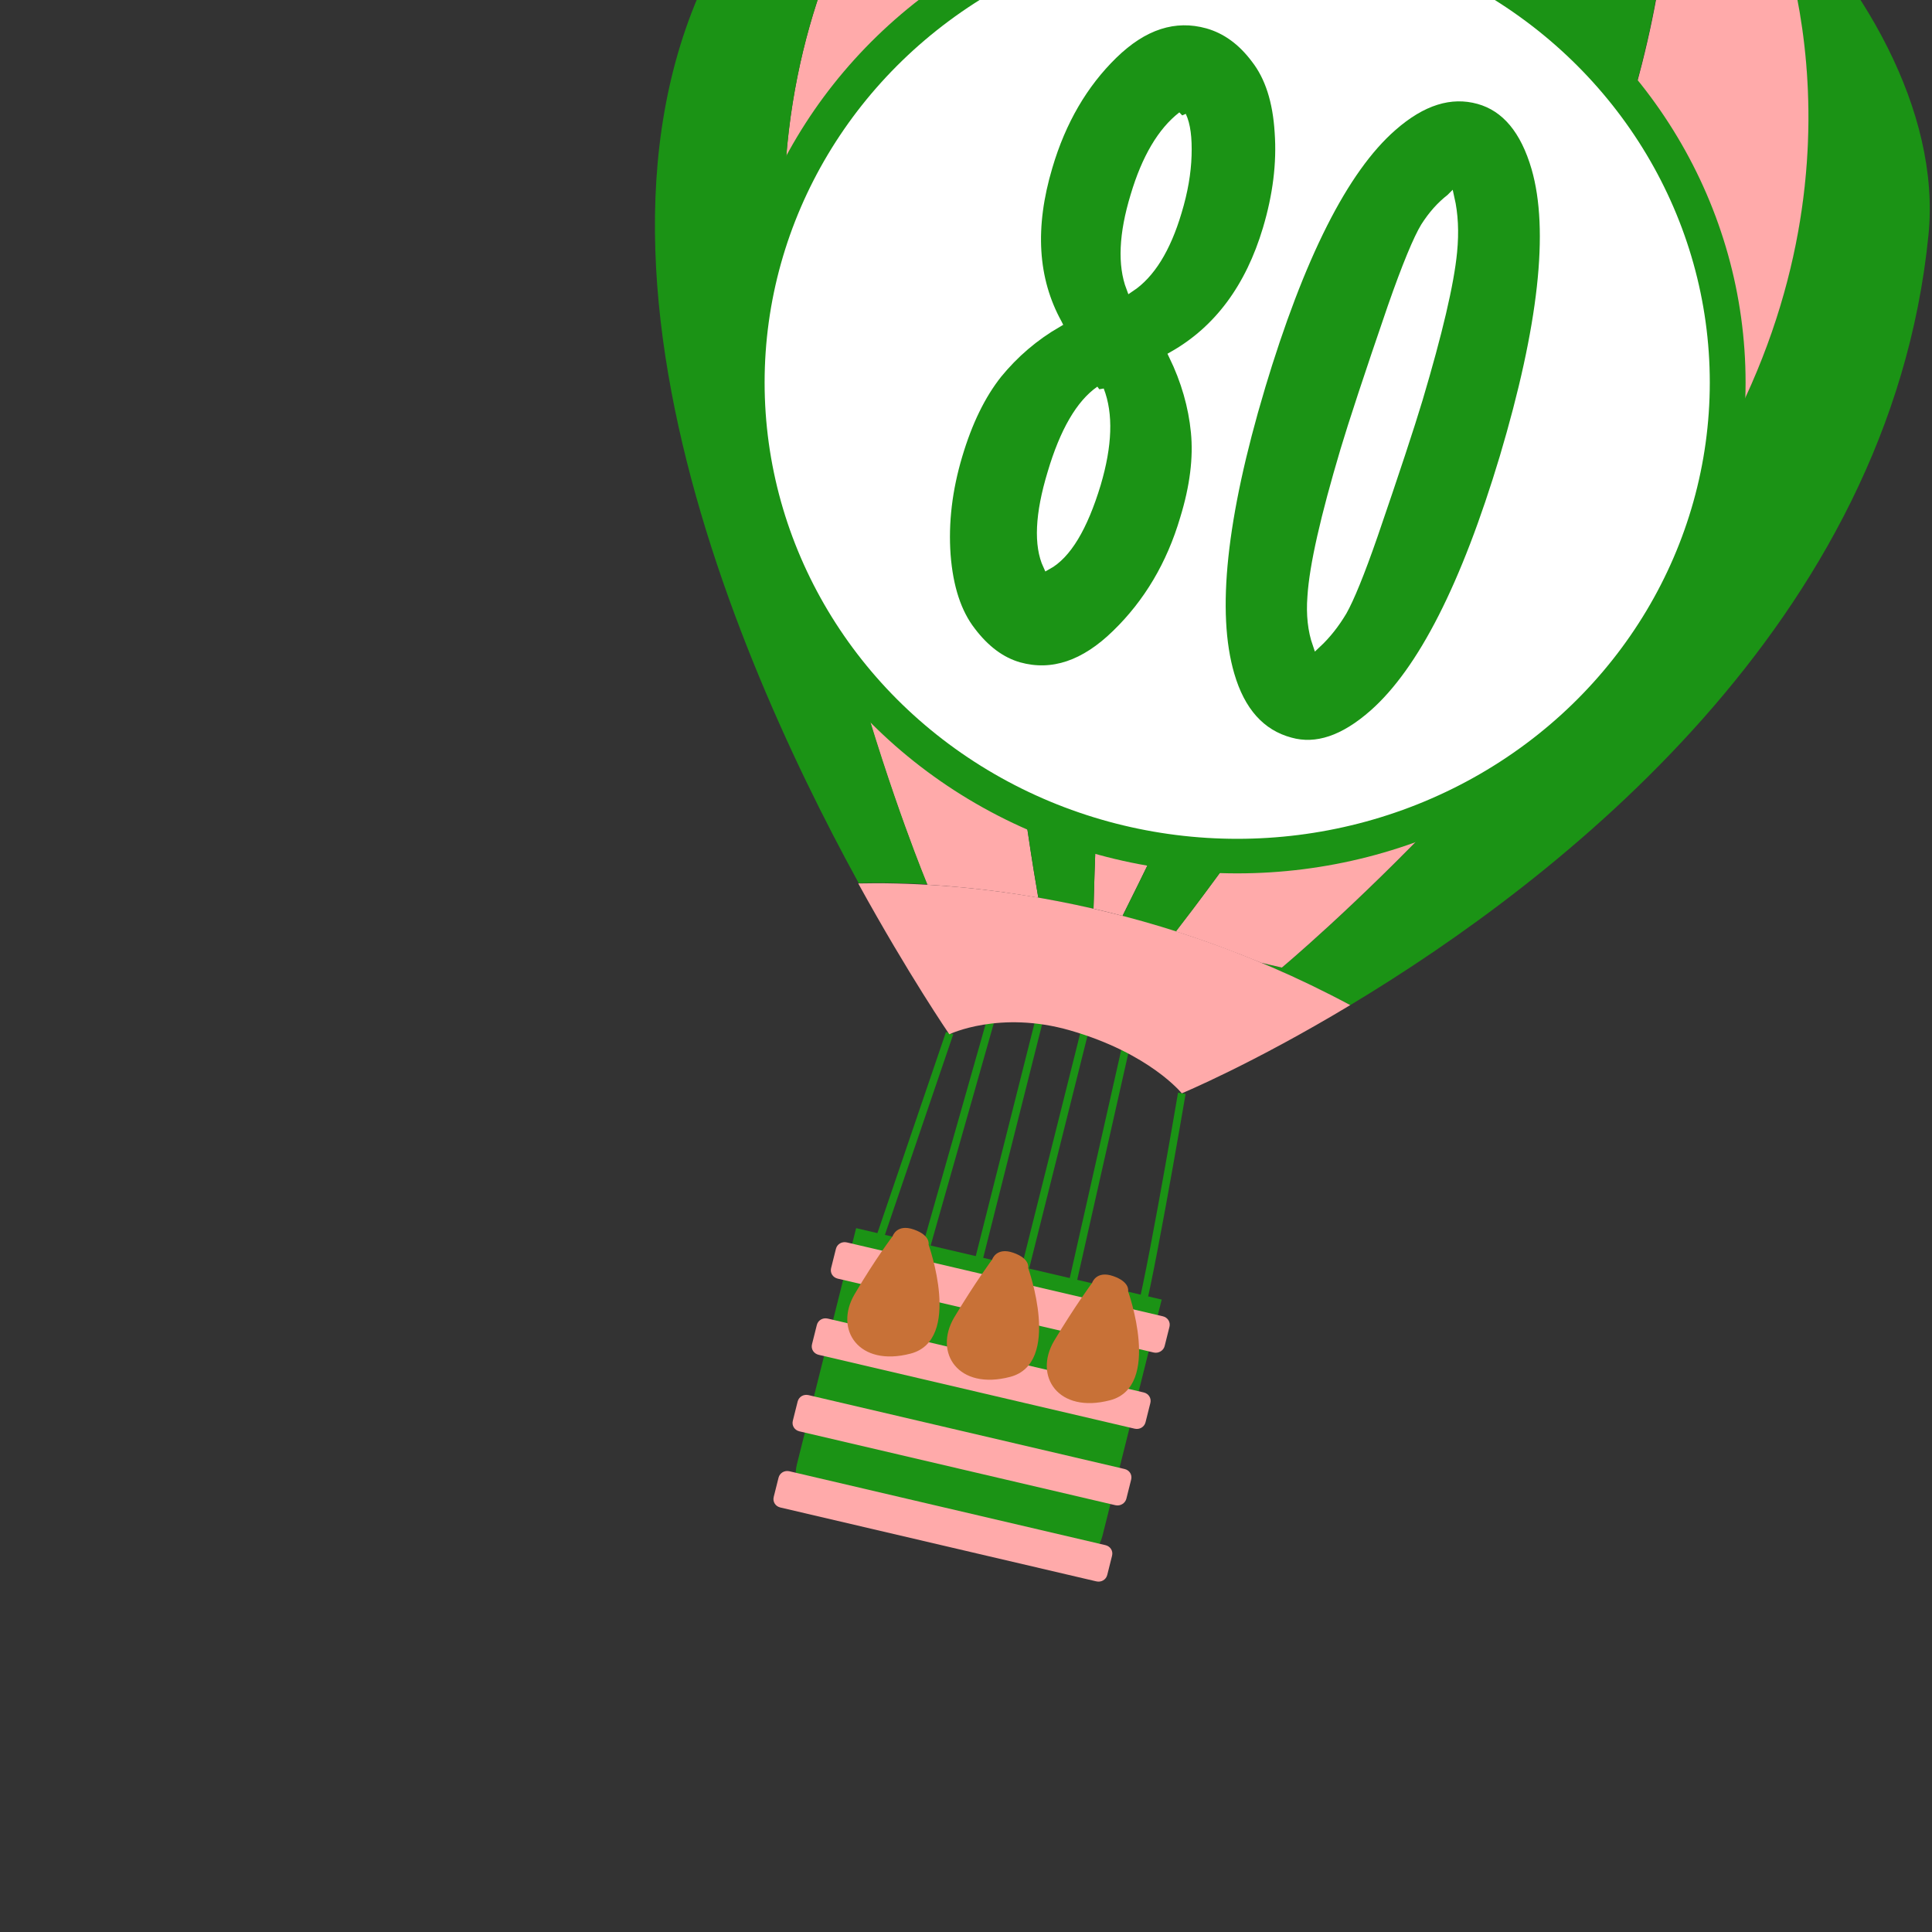
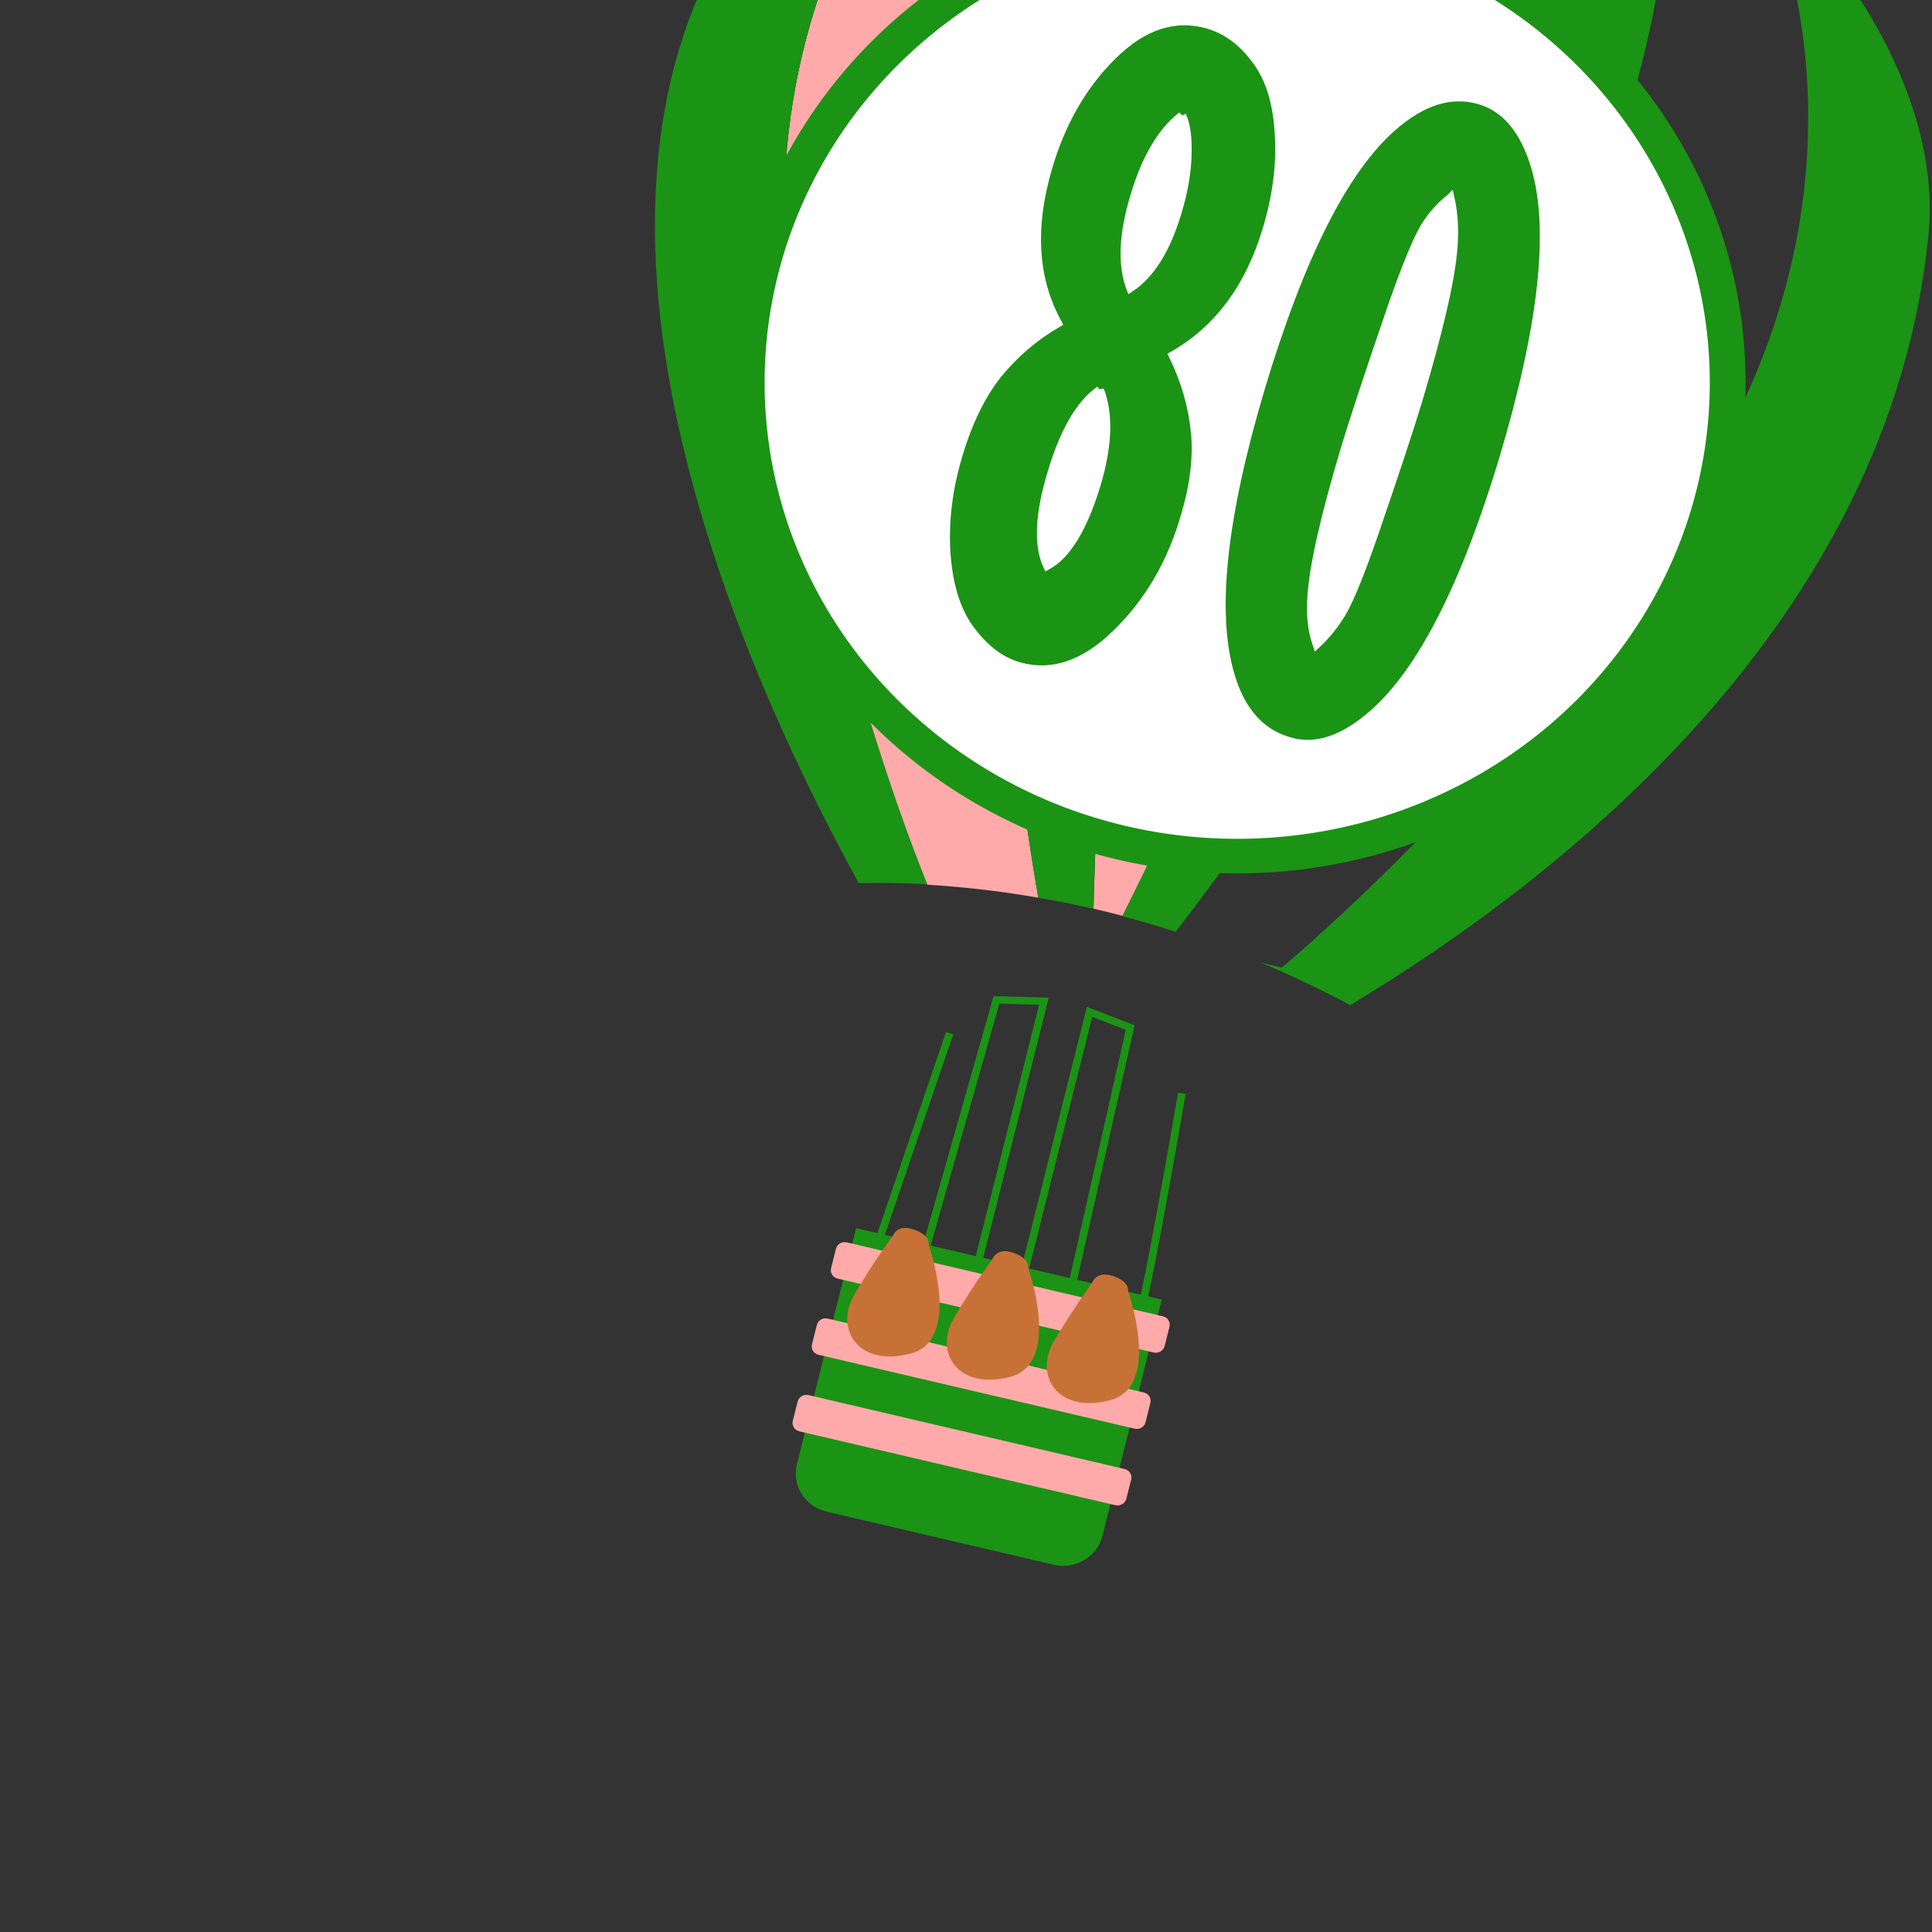
<svg xmlns="http://www.w3.org/2000/svg" xmlns:ns1="http://www.inkscape.org/namespaces/inkscape" xmlns:ns2="http://sodipodi.sourceforge.net/DTD/sodipodi-0.dtd" width="16" height="16" viewBox="0 0 4.233 4.233" version="1.1" id="svg1768" ns1:version="1.1 (c68e22c387, 2021-05-23)" ns2:docname="favicon.svg">
  <rect x="0" y="0" width="4.233" height="4.233" fill="#333333" stroke="none" />
  <ns2:namedview id="namedview1770" pagecolor="#ffffff" bordercolor="#666666" borderopacity="1.0" ns1:pageshadow="2" ns1:pageopacity="0.0" ns1:pagecheckerboard="0" ns1:document-units="mm" showgrid="false" fit-margin-top="0" fit-margin-left="0" fit-margin-right="0" fit-margin-bottom="0" ns1:zoom="42.931985" ns1:cx="12.519803" ns1:cy="6.9412117" ns1:window-width="2160" ns1:window-height="1334" ns1:window-x="-11" ns1:window-y="-11" ns1:window-maximized="1" ns1:current-layer="layer1" units="px" width="16px" showguides="true" ns1:guide-bbox="true">
    <ns2:guide position="0.869,4.689" orientation="1,0" id="guide925" />
  </ns2:namedview>
  <defs id="defs1765" />
  <g ns1:label="Layer 1" ns1:groupmode="layer" id="layer1" transform="translate(60.965,-22.198)">
    <g id="g449148-2" transform="matrix(0.029,0,0,0.028,-97.616,-24.472)" ns1:export-filename="C:\Users\Ugo Laptop\OneDrive\Projects\Around\80 Words\website\words-website1.png" ns1:export-xdpi="79.978661" ns1:export-ydpi="79.978661">
      <path class="st66" d="m 1394.159,1701.083 c -11.779,22.721 -33.487,41.416 -33.487,41.416 l -1.562,-0.378 c 2.188,0.958 4.434,2.054 6.732,3.314 15.724,-9.791 40.778,-29.911 43.685,-60.263 0.946,-9.725 -5.075,-20.278 -12.377,-27.436 0,0 0.218,1.125 0.359,1.679 0.036,-0.022 8.422,18.975 -3.35,41.668 z" id="path2682-3-1-5-8" ns1:connector-curvature="0" style="fill:#1b9315;fill-opacity:1;stroke-width:0.338" />
      <path style="fill:none;stroke:#1b9315;stroke-width:0.579;stroke-miterlimit:10;stroke-dasharray:none;stroke-opacity:1" ns1:connector-curvature="0" id="path2644-6-6-4-4" d="m 1335.572,1747.631 -5.563,16.906 3.368,1.397 5.736,-20.907 3.589,0.103 -5.513,22.646 3.29,1.593 5.666,-23.405 3.07,1.233 -4.67,21.441 c 0,0 4.629,2.131 5.146,1.766 0.517,-0.365 3.425,-18.067 3.425,-18.067" class="st62" />
      <path style="fill:#1b9315;fill-opacity:1;stroke-width:0.298" ns1:connector-curvature="0" id="path2648-2-0-6-3" d="m 1343.447,1789.23 -17.156,-4.154 c -1.649,-0.399 -2.658,-2.052 -2.258,-3.701 l 4.476,-18.487 23.087,5.589 -4.476,18.487 c -0.399,1.649 -2.052,2.658 -3.672,2.265 z" class="st63" />
      <path style="fill:#ffaaaa;fill-opacity:1;stroke-width:0.298" ns1:connector-curvature="0" id="path2650-9-9-4-6" d="m 1350.991,1772.619 -23.868,-5.779 c -0.376,-0.091 -0.595,-0.45 -0.504,-0.827 l 0.364,-1.504 c 0.091,-0.376 0.45,-0.595 0.827,-0.504 l 23.868,5.779 c 0.376,0.091 0.595,0.45 0.504,0.827 l -0.364,1.504 c -0.084,0.347 -0.45,0.595 -0.827,0.504 z" class="st64" />
      <path style="fill:#ffaaaa;fill-opacity:1;stroke-width:0.298" ns1:connector-curvature="0" id="path2652-5-4-8-7" d="m 1349.548,1778.579 -23.868,-5.779 c -0.376,-0.091 -0.595,-0.45 -0.504,-0.827 l 0.364,-1.504 c 0.091,-0.376 0.45,-0.595 0.827,-0.504 l 23.868,5.779 c 0.376,0.091 0.595,0.45 0.504,0.827 l -0.364,1.504 c -0.091,0.376 -0.45,0.595 -0.827,0.504 z" class="st64" />
      <path style="fill:#ffaaaa;fill-opacity:1;stroke-width:0.298" ns1:connector-curvature="0" id="path2654-6-6-4-2" d="m 1348.098,1784.568 -23.868,-5.779 c -0.376,-0.091 -0.595,-0.45 -0.504,-0.827 l 0.364,-1.504 c 0.091,-0.376 0.45,-0.595 0.827,-0.504 l 23.868,5.779 c 0.376,0.091 0.595,0.45 0.504,0.827 l -0.364,1.504 c -0.084,0.347 -0.45,0.595 -0.827,0.504 z" class="st64" />
-       <path style="fill:#ffaaaa;fill-opacity:1;stroke-width:0.298" ns1:connector-curvature="0" id="path2656-3-6-2-9" d="m 1346.655,1790.527 -23.868,-5.779 c -0.376,-0.091 -0.595,-0.45 -0.504,-0.827 l 0.364,-1.504 c 0.091,-0.376 0.45,-0.595 0.827,-0.504 l 23.868,5.779 c 0.376,0.091 0.595,0.45 0.504,0.827 l -0.364,1.504 c -0.091,0.376 -0.45,0.595 -0.827,0.504 z" class="st64" />
      <path style="fill:#c87137;stroke-width:0.298" ns1:connector-curvature="0" id="path2658-5-7-3-6" d="m 1331.264,1763.525 c 0,0 0.303,-0.999 1.599,-0.532 1.296,0.467 1.121,1.19 1.121,1.19 0,0 2.575,7.453 -1.359,8.522 -3.934,1.069 -5.79,-1.892 -4.236,-4.639 1.553,-2.748 2.876,-4.541 2.876,-4.541 z" class="st65" />
      <path style="fill:#c87137;stroke-width:0.298" ns1:connector-curvature="0" id="path2660-7-1-7-2" d="m 1338.786,1765.346 c 0,0 0.303,-0.999 1.599,-0.532 1.296,0.467 1.121,1.19 1.121,1.19 0,0 2.575,7.453 -1.359,8.522 -3.934,1.069 -5.79,-1.892 -4.236,-4.639 1.582,-2.741 2.876,-4.541 2.876,-4.541 z" class="st65" />
      <path style="fill:#c87137;stroke-width:0.298" ns1:connector-curvature="0" id="path2662-9-3-3-1" d="m 1346.337,1767.174 c 0,0 0.303,-0.999 1.599,-0.532 1.296,0.467 1.121,1.19 1.121,1.19 0,0 2.575,7.453 -1.359,8.522 -3.934,1.069 -5.79,-1.892 -4.236,-4.639 1.582,-2.741 2.876,-4.541 2.876,-4.541 z" class="st65" />
      <path style="fill:none;stroke-width:0.338" ns1:connector-curvature="0" id="path2664-5-7-5-8" d="m 1352.466,1738.95 7.03,1.702 c -2.174,-1.016 -4.324,-1.874 -6.423,-2.566 -0.407,0.544 -0.607,0.864 -0.607,0.864 z" class="st58" />
      <path style="fill:none;stroke-width:0.338" ns1:connector-curvature="0" id="path2666-2-3-6-1" d="m 1342.803,1736.611 c 0,0 -0.054,-0.411 -0.139,-1.197 -3.145,-0.547 -5.998,-0.778 -8.425,-0.876 z" class="st58" />
      <path class="st66" d="m 1323.047,1683.867 c 0.082,25.593 10.835,52.146 10.835,52.146 v 0 c 2.413,0.155 5.252,0.445 8.39,1.02 -1.45,-8.559 -10.379,-66.553 6.814,-94.18 -3.419,0.459 -6.763,1.242 -9.981,2.392 0,0 -16.147,13.058 -16.058,38.622 z" id="path2670-8-0-0-4" ns1:connector-curvature="0" style="fill:#ffaaaa;fill-opacity:1;stroke-width:0.338" />
-       <path class="st66" d="m 1352.659,1739.671 c 2.099,0.692 4.256,1.52 6.451,2.45 l 1.562,0.378 c 0,0 21.678,-18.701 33.487,-41.416 11.808,-22.714 3.393,-41.719 3.393,-41.719 l -0.359,-1.679 c -2.669,-2.637 -4.069,-3.435 -7.442,-5.569 3.066,32.624 -32.117,80.918 -37.092,87.554 z" id="path2672-8-0-4-7" ns1:connector-curvature="0" style="fill:#ffaaaa;fill-opacity:1;stroke-width:0.338" />
      <path class="st66" d="m 1375.871,1645.694 c -3.655,-1.222 -7.452,-2.111 -11.268,-2.667 -4.233,7.489 -16.638,34.316 -18.159,94.864 0.723,0.175 1.446,0.35 2.192,0.561 26.414,-54.705 27.594,-84.249 27.235,-92.758 z" id="path2674-8-7-0-3" ns1:connector-curvature="0" style="fill:#ffaaaa;fill-opacity:1;stroke-width:0.338" />
      <path class="st66" d="m 1323.035,1656.086 c -20.081,22.855 -4.443,60.728 5.67,79.807 1.386,-0.032 3.162,-0.031 5.184,0.091 v 0 c 0,0 -10.724,-26.546 -10.835,-52.146 -0.082,-25.593 16.065,-38.651 16.065,-38.651 -6.062,2.269 -11.602,5.797 -16.084,10.899 z" id="path2676-0-8-7-8" ns1:connector-curvature="0" style="fill:#1b9315;fill-opacity:1;stroke-width:0.338" />
      <path class="st66" d="m 1364.603,1643.027 c -5.182,-0.734 -10.453,-0.846 -15.516,-0.173 -17.194,27.628 -8.257,85.592 -6.814,94.18 1.352,0.235 2.719,0.536 4.172,0.857 1.513,-60.519 13.926,-87.374 18.159,-94.864 z" id="path2678-0-2-2-5" ns1:connector-curvature="0" style="fill:#1b9315;fill-opacity:1;stroke-width:0.338" />
      <path class="st66" d="m 1389.708,1652.168 c -4.229,-2.647 -8.938,-4.828 -13.845,-6.445 0.359,8.509 -0.821,38.053 -27.235,92.758 1.324,0.351 2.663,0.767 4.023,1.219 4.982,-6.665 40.165,-54.959 37.056,-87.532 z" id="path2680-0-1-0-2" ns1:connector-curvature="0" style="fill:#1b9315;fill-opacity:1;stroke-width:0.338" />
-       <path class="st67" d="m 1344.688,1747.419 c 5.998,1.789 8.426,4.919 8.426,4.919 0,0 5.333,-2.292 12.727,-6.903 -15.848,-8.798 -30.488,-9.678 -37.172,-9.52 3.851,7.242 6.881,11.803 6.881,11.803 0,0 3.798,-1.898 9.138,-0.299 z" id="path2684-8-1-0-4" ns1:connector-curvature="0" style="fill:#ffaaaa;fill-opacity:1;stroke-width:0.338" />
      <circle r="37.057" cy="1696.718" cx="1357.3" id="path9599-5-5-8-8" style="fill:#ffffff;fill-opacity:1;stroke:#1b9315;stroke-width:2.704;stroke-miterlimit:4;stroke-dasharray:none;stroke-opacity:1" />
      <g style="fill:#1b9315;fill-opacity:1;stroke:#ffffff;stroke-width:1.584;stroke-miterlimit:4;stroke-dasharray:none;stroke-opacity:1" transform="matrix(0.385,0.107,-0.107,0.385,920.302,1506.652)" id="g9460-3-6-6-7">
        <path ns1:connector-curvature="0" id="path8072-4-6-9-4" d="m 1145.246,163.34 c -6.737,-7.086 -10.044,-16.727 -9.928,-29.04 0.055,-9.293 2.091,-17.424 5.979,-24.394 3.95,-7.086 9.123,-10.571 15.566,-10.513 3.601,0.058 7.086,1.394 10.509,4.124 3.485,2.672 6.157,6.854 8.132,12.604 2.037,5.75 2.966,12.023 2.904,18.818 -0.115,11.906 -3.601,21.49 -10.509,28.634 3.601,4.182 6.273,8.654 8.07,13.358 1.804,4.705 2.672,10.339 2.555,16.844 -0.055,9.351 -2.207,17.773 -6.389,25.207 -4.12,7.376 -9.402,11.093 -15.968,11.036 -3.485,-0.058 -6.97,-1.452 -10.509,-4.24 -3.547,-2.73 -6.389,-7.086 -8.542,-13.068 -2.145,-6.04 -3.136,-12.487 -3.074,-19.341 0.055,-6.854 1.046,-12.604 2.958,-17.366 1.975,-4.705 4.708,-8.944 8.247,-12.662 z m 11.732,-45.477 c -2.842,3.949 -4.352,9.816 -4.414,17.54 -0.115,7.841 1.278,13.707 4.066,17.599 2.966,-3.543 4.53,-9.119 4.592,-16.727 0.055,-4.182 -0.348,-7.841 -1.162,-11.151 -0.813,-3.311 -1.804,-5.75 -3.082,-7.26 z m -0.581,55.932 c -2.842,3.543 -4.352,9.583 -4.414,18.121 -0.115,8.422 1.278,14.346 4.066,17.715 3.02,-3.02 4.592,-9.003 4.708,-17.947 0.055,-7.841 -1.394,-13.823 -4.36,-17.889 z" style="fill:#1b9315;fill-opacity:1;fill-rule:nonzero;stroke:#ffffff;stroke-width:1.584;stroke-miterlimit:4;stroke-dasharray:none;stroke-opacity:1" />
        <path ns1:connector-curvature="0" id="path8074-67-6-7-0" d="m 1185.609,165.315 c 0.294,-26.833 3.717,-45.477 10.338,-55.932 4.011,-6.389 8.774,-9.525 14.288,-9.467 5.289,0.058 9.936,3.369 13.94,9.99 6.505,10.803 9.587,29.505 9.355,56.106 -0.294,26.078 -3.717,44.432 -10.338,55.003 -4.011,6.389 -8.542,9.526 -13.653,9.467 -5.808,0 -10.625,-3.252 -14.458,-9.583 -6.567,-10.803 -9.703,-29.331 -9.471,-55.584 z m 24.572,-45.477 c -1.34,1.859 -2.385,4.066 -3.136,6.679 -0.697,2.613 -1.34,8.247 -1.804,16.901 -0.697,14.114 -1.046,23.929 -1.1,29.389 -0.115,13.533 0.403,23.291 1.681,29.273 0.697,3.485 1.859,6.389 3.43,8.712 1.332,-2.265 2.323,-4.763 3.02,-7.492 0.635,-2.73 1.216,-8.015 1.626,-15.972 0.635,-12.952 0.984,-22.303 1.046,-27.879 0.115,-13.591 -0.348,-23.407 -1.456,-29.563 -0.697,-3.891 -1.797,-7.202 -3.307,-10.048 z" style="fill:#1b9315;fill-opacity:1;fill-rule:nonzero;stroke:#ffffff;stroke-width:1.584;stroke-miterlimit:4;stroke-dasharray:none;stroke-opacity:1" />
      </g>
    </g>
  </g>
</svg>